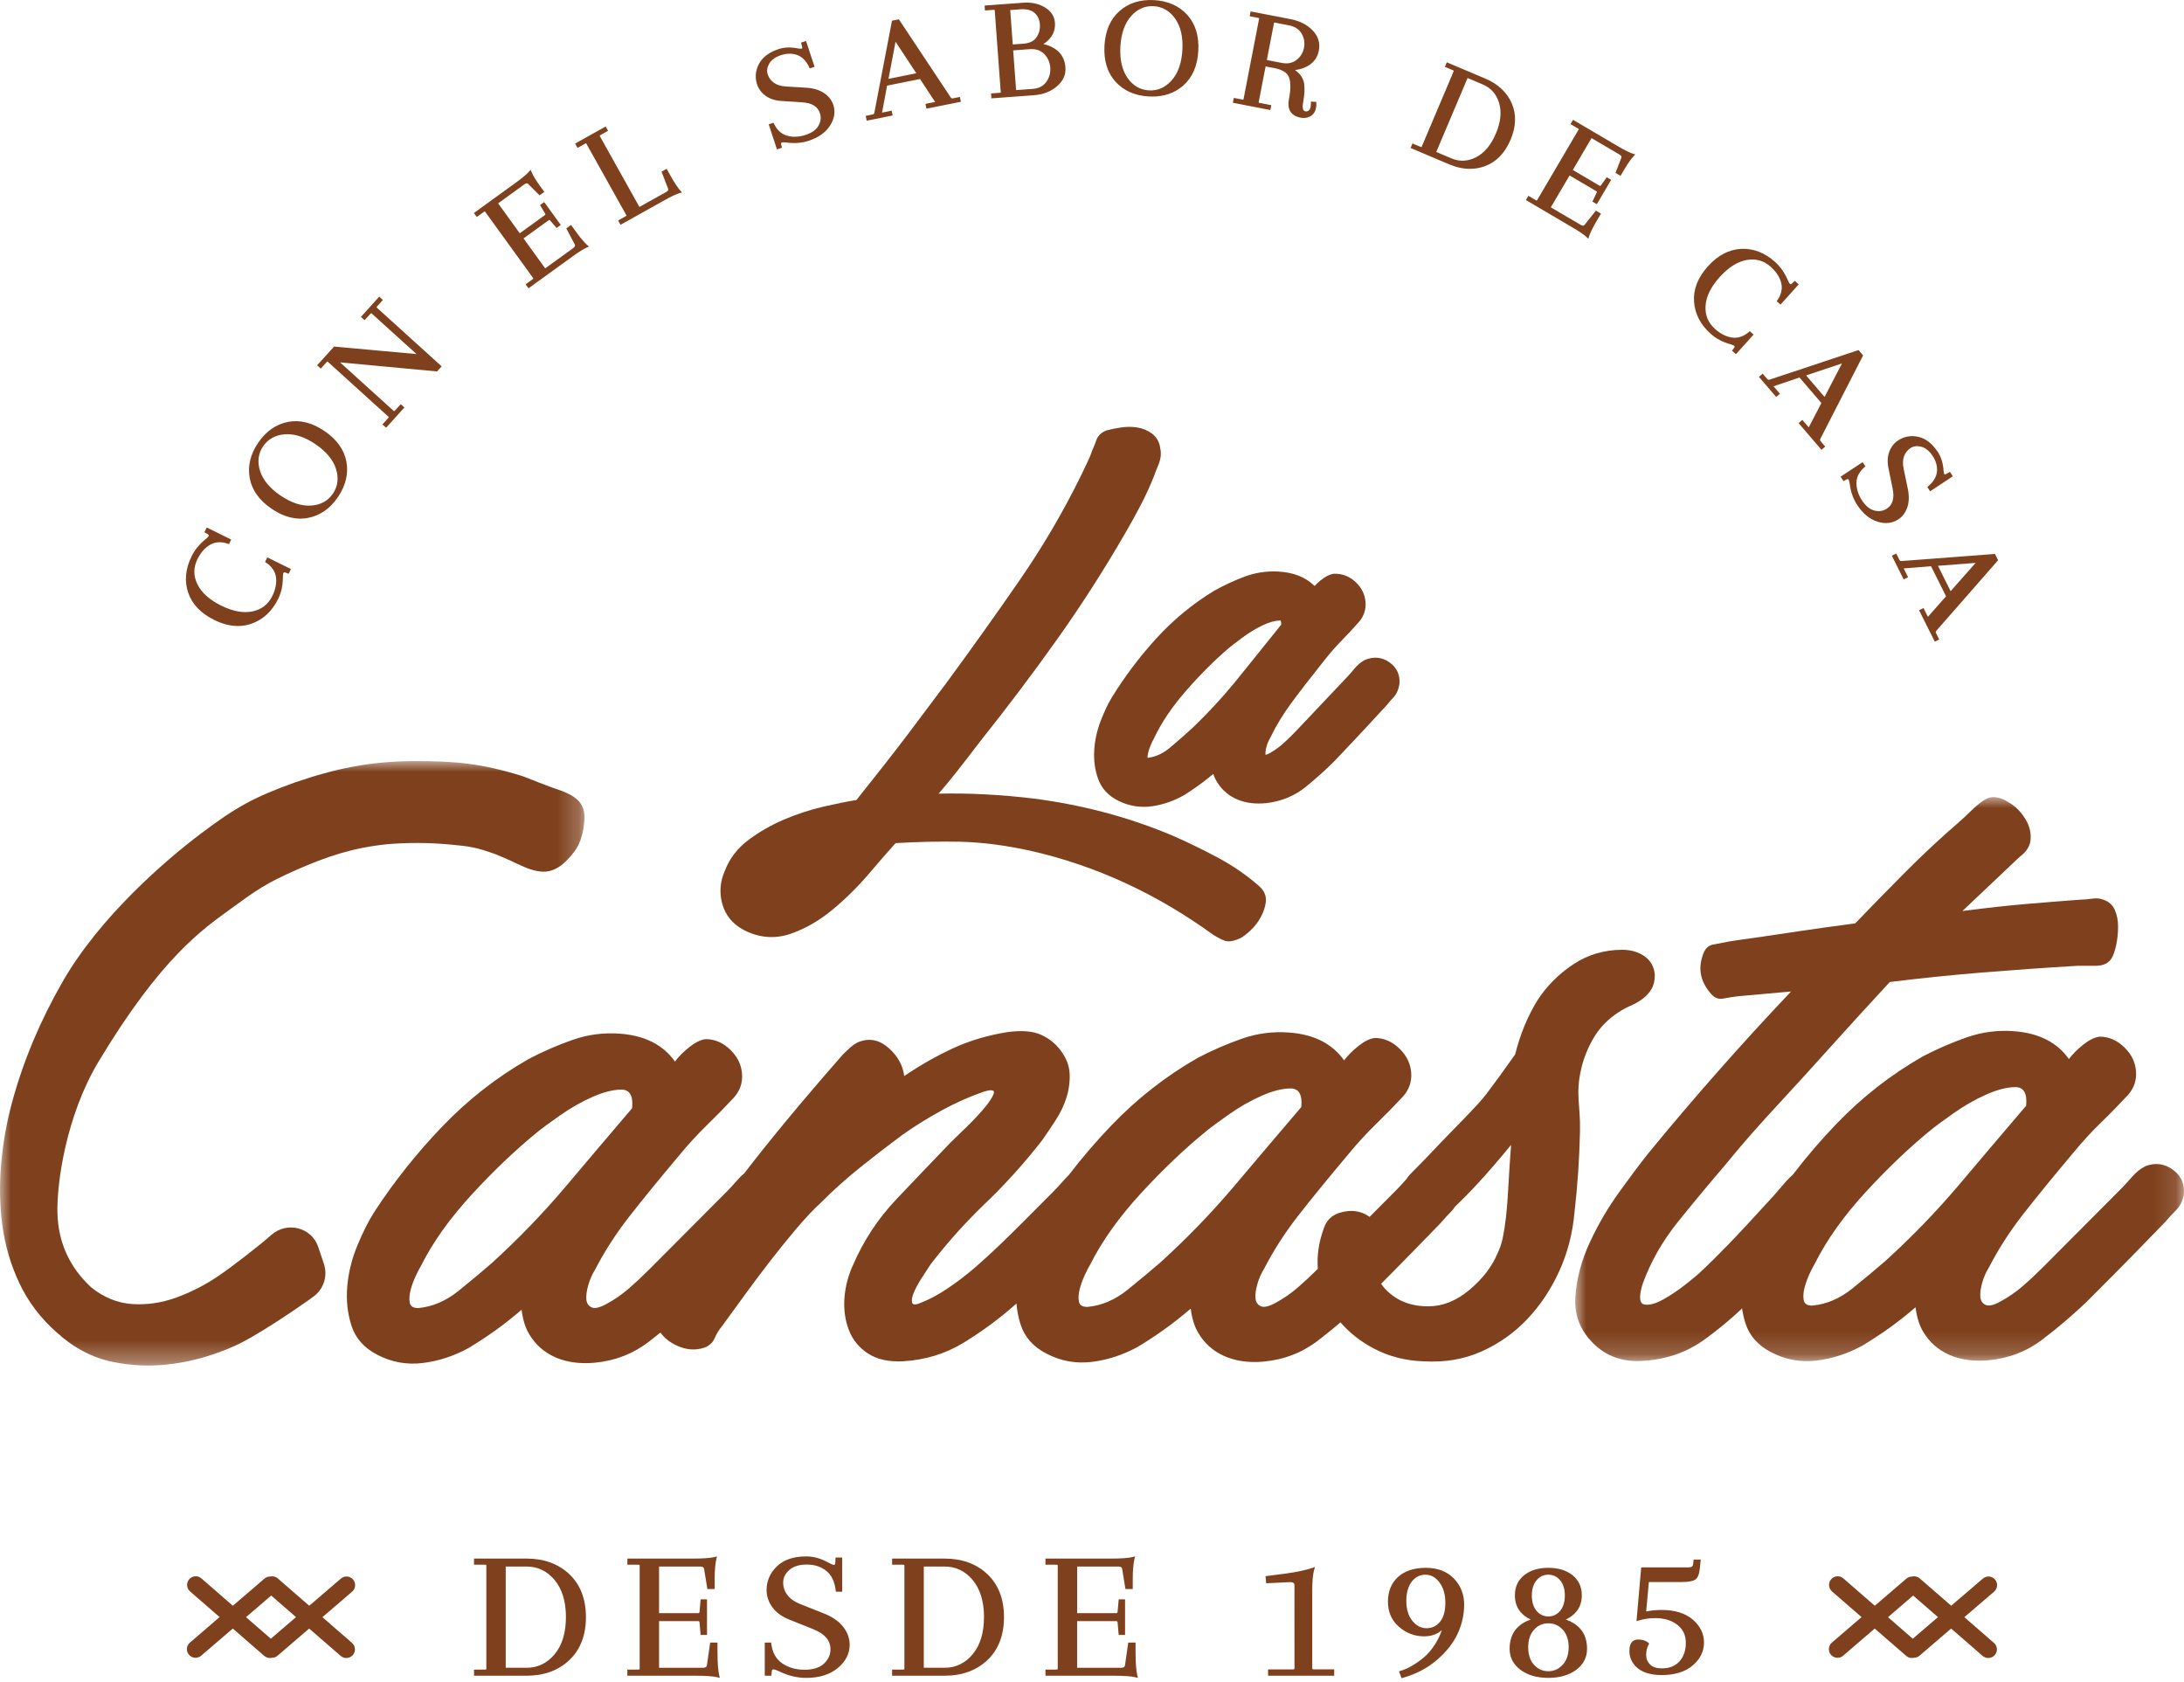
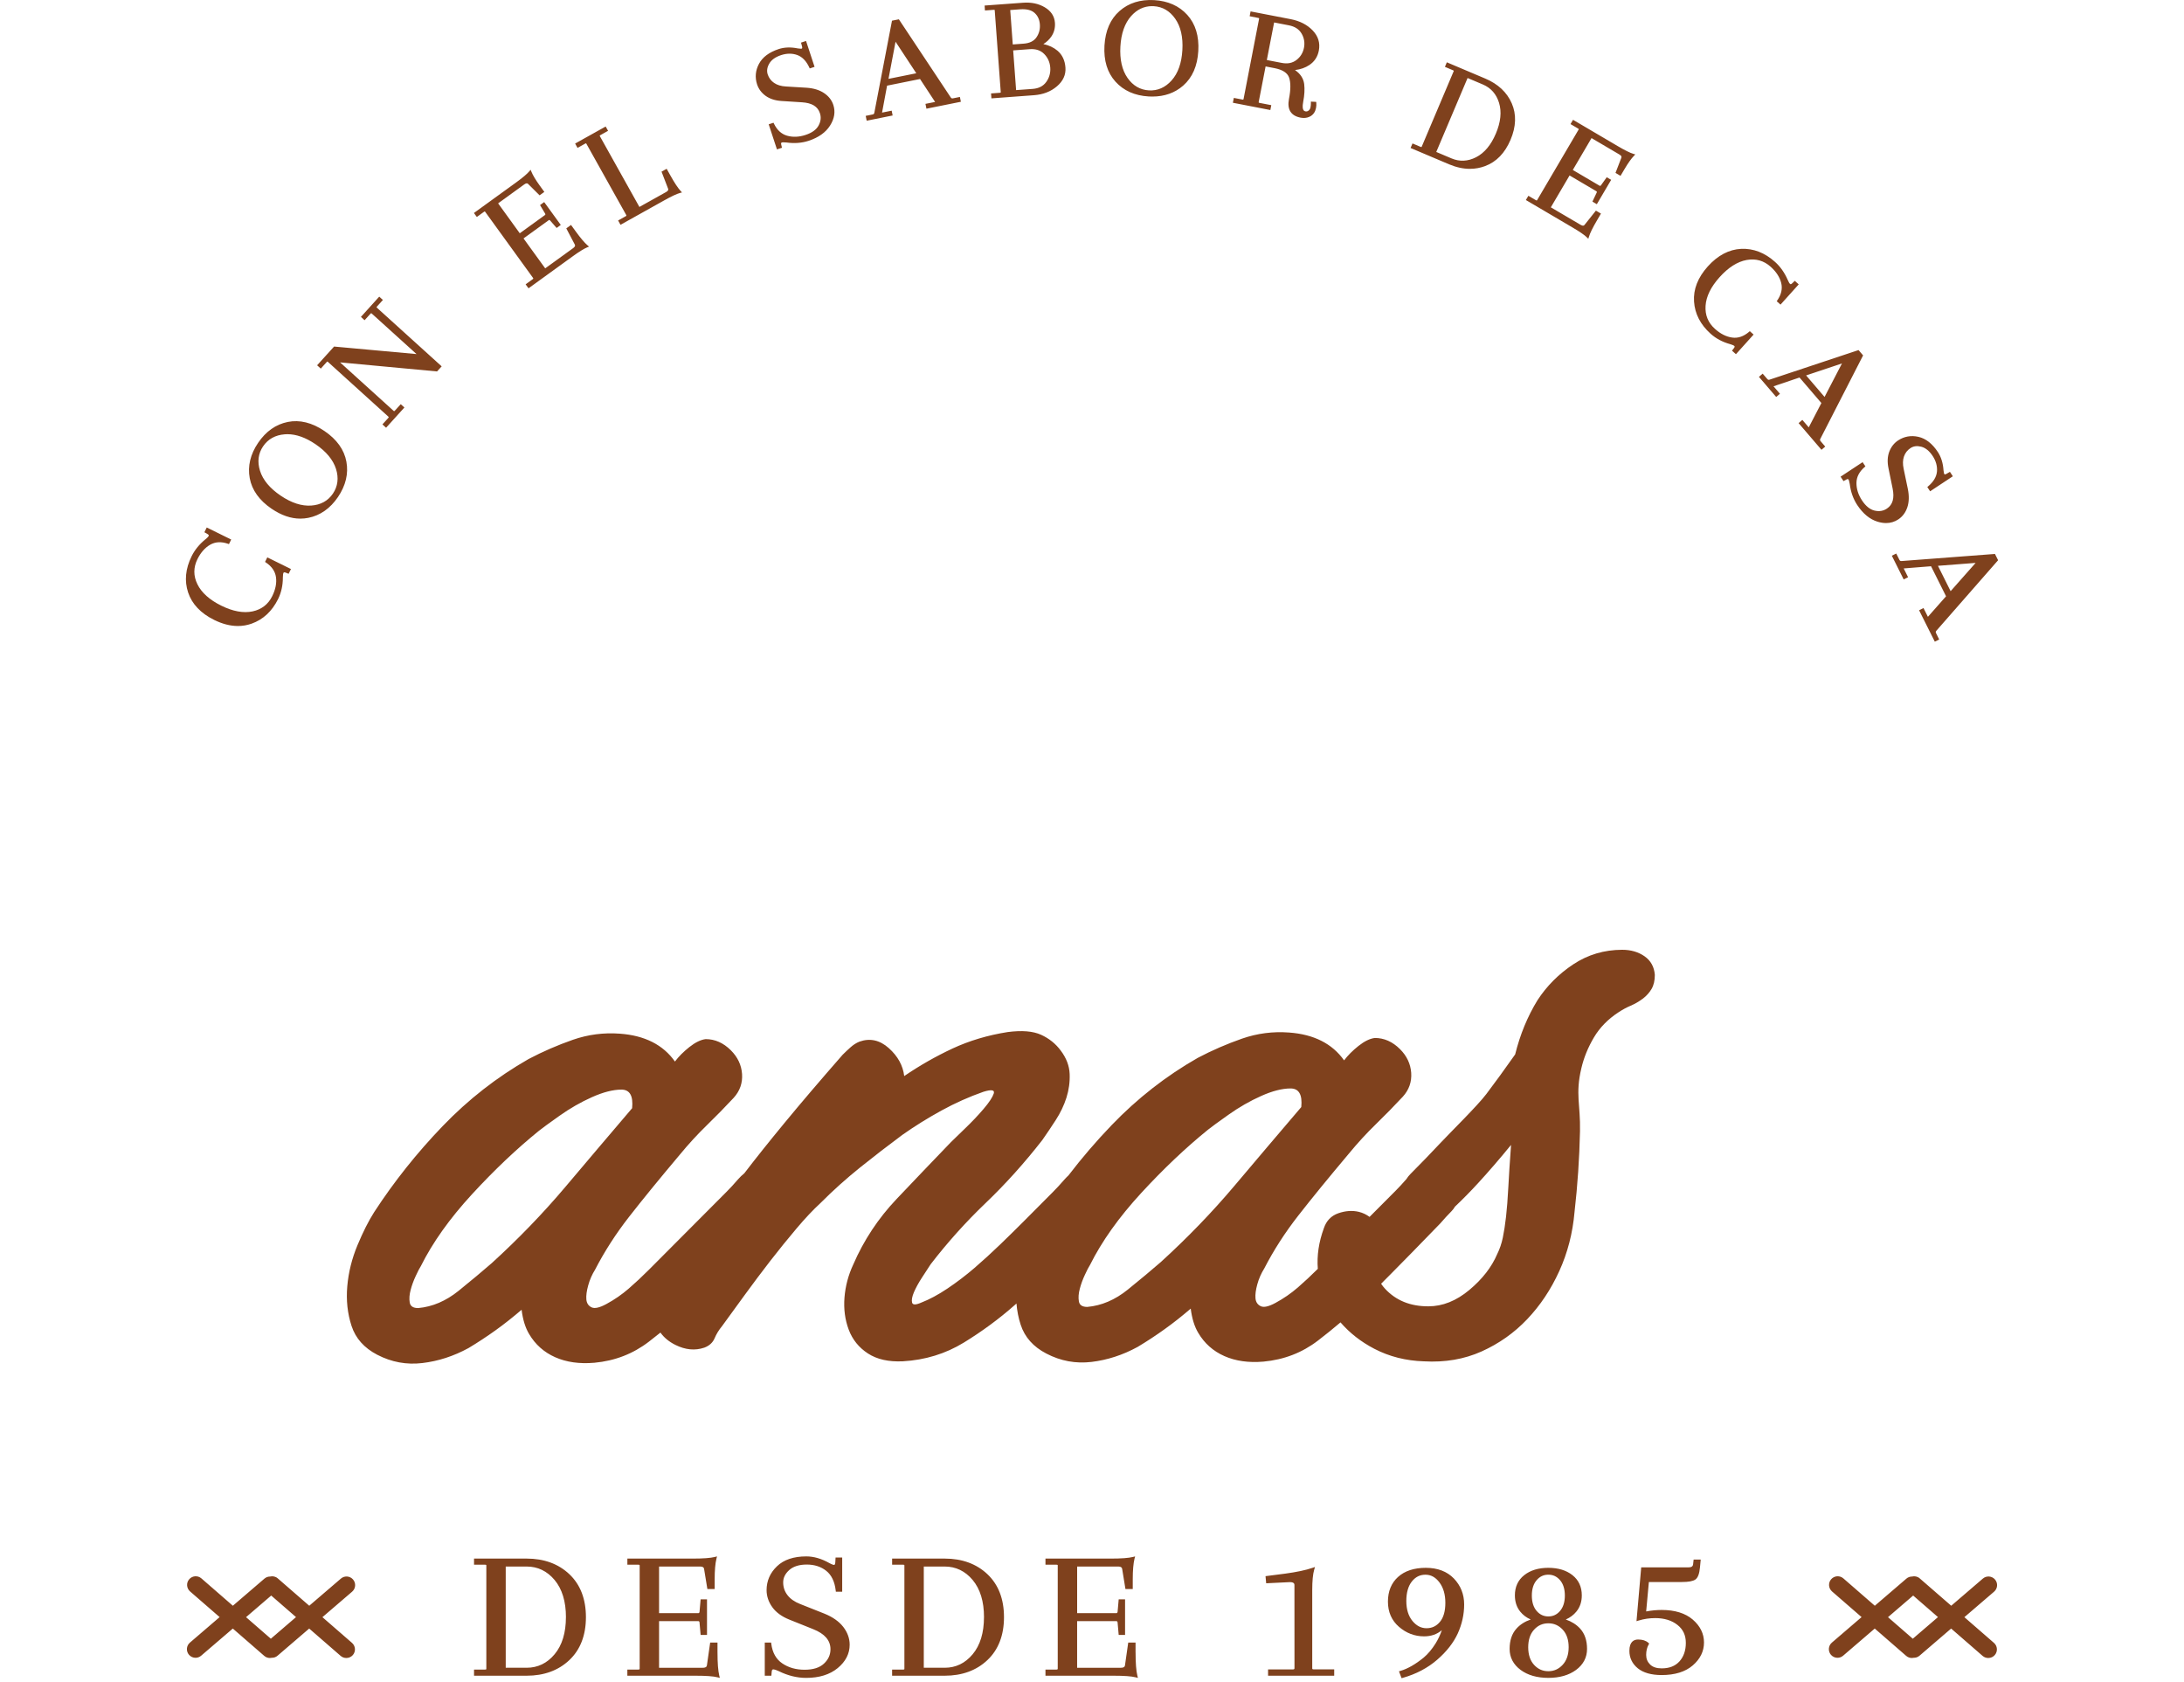
<svg xmlns="http://www.w3.org/2000/svg" xmlns:xlink="http://www.w3.org/1999/xlink" width="100" height="77" viewBox="0 0 100 77">
  <defs>
-     <path id="06rs0ys7ra" d="M0 0L27.875 0 27.875 25.822 0 25.822z" />
    <path id="fnrn241qsc" d="M0 0L26.764 0 26.764 27.671 0 27.671z" />
  </defs>
  <g fill="none" fill-rule="evenodd">
    <g>
      <g>
        <path fill="#7F411D" d="M12.401 75.019l-1.135-.987 1.152-.99 1.136.987-1.153.99zm3.765-2.711c-.142-.166-.392-.185-.557-.042l-1.449 1.243-1.441-1.252c-.1-.088-.233-.115-.353-.085-.09 0-.182.03-.256.094l-1.448 1.243-1.44-1.252c-.166-.144-.416-.126-.559.04-.143.164-.125.413.04.557l1.353 1.175-1.36 1.168c-.166.142-.185.391-.043.557.078.091.19.138.3.138.092 0 .183-.032.257-.096l1.45-1.243 1.44 1.252c.075.065.167.096.259.096.03 0 .059-.003.088-.01h.004c.092 0 .183-.03.258-.095l1.448-1.243 1.441 1.252c.075.065.167.096.26.096.11 0 .22-.045.298-.135.143-.165.125-.415-.04-.558l-1.353-1.176 1.36-1.167c.166-.142.185-.391.043-.557zM87.582 75.019l-1.135-.987 1.152-.99 1.136.987-1.153.99zm3.765-2.711c-.142-.166-.392-.185-.557-.042l-1.448 1.243-1.442-1.252c-.1-.088-.233-.115-.353-.085-.09 0-.182.03-.256.094l-1.448 1.243-1.44-1.252c-.166-.144-.416-.126-.559.04-.143.164-.125.413.04.557l1.353 1.175-1.36 1.168c-.166.142-.185.391-.043.557.078.091.19.138.3.138.092 0 .183-.032.258-.096l1.448-1.243 1.441 1.252c.075.065.167.096.26.096.029 0 .058-.003.087-.01h.004c.092 0 .183-.03.258-.095l1.448-1.243 1.441 1.252c.075.065.167.096.26.096.11 0 .22-.045.298-.135.143-.165.126-.415-.04-.558l-1.353-1.176 1.36-1.167c.166-.142.185-.391.043-.557zM25.912 74.03c0 .717-.174 1.29-.52 1.702-.341.409-.772.616-1.277.616h-.959v-4.634h.959c.505 0 .936.207 1.278.615.345.413.52.985.52 1.702m-1.798-2.681h-2.41v.28h.5c.063 0 .063.018.063.034v4.733c0 .017 0 .034-.063.034h-.5v.281h2.41c.795 0 1.452-.24 1.955-.716.503-.475.758-1.137.758-1.965 0-.829-.255-1.49-.758-1.966-.503-.475-1.16-.715-1.955-.715M32.852 75.65v-.456h-.335l-.147 1.03c-.006.061-.034.124-.193.124h-2v-2.135h1.788c.036 0 .056.01.064.056l.051.575h.292v-1.627h-.292l-.05.57c-.009.052-.029.062-.065.062h-1.788v-2.135h1.871c.159 0 .187.063.193.127l.148.902h.334v-.456c0-.396.027-.71.081-.93l.026-.107-.106.027c-.19.048-.53.073-1.008.073h-2.99v.28h.5c.063 0 .063.018.063.035v4.716c0 .028 0 .05-.064.05h-.5v.281h3.12c.478 0 .817.024 1.008.073l.106.026-.026-.106c-.053-.22-.08-.575-.08-1.055M37.746 73.87l-1.108-.44c-.258-.1-.454-.239-.584-.41-.13-.17-.194-.365-.194-.58 0-.211.09-.396.277-.565.187-.167.458-.252.805-.252.349 0 .649.097.89.288.24.19.386.492.433.898l.007.059h.29V71.3h-.303l-.013.228c-.006.112-.045.112-.063.112-.011 0-.06-.006-.207-.083-.36-.204-.715-.307-1.057-.307-.58 0-1.034.153-1.346.455-.314.302-.473.668-.473 1.089 0 .278.089.541.262.781.173.24.434.43.776.567l1.098.44c.53.213.789.513.789.918 0 .255-.097.47-.298.658-.198.187-.497.281-.886.281-.395 0-.739-.098-1.024-.292-.281-.19-.45-.49-.502-.896l-.008-.057h-.29v1.518h.302l.015-.18c.005-.11.053-.11.081-.11.019 0 .078.008.248.084.413.203.832.306 1.247.306.597 0 1.083-.15 1.444-.447.365-.3.55-.66.55-1.072 0-.29-.1-.565-.295-.817-.195-.25-.485-.453-.863-.606M45.054 74.03c0 .717-.174 1.29-.52 1.702-.341.409-.772.616-1.278.616h-.958v-4.634h.958c.506 0 .937.207 1.279.615.345.413.52.985.52 1.702m-1.799-2.681h-2.408v.28h.5c.062 0 .062.018.062.034v4.733c0 .017 0 .034-.063.034h-.5v.281h2.41c.794 0 1.452-.24 1.955-.716.503-.475.758-1.137.758-1.965 0-.829-.255-1.49-.758-1.966-.503-.475-1.16-.715-1.956-.715M51.994 75.65v-.456h-.335l-.147 1.03c-.006.061-.034.124-.193.124h-2v-2.135h1.788c.035 0 .056.01.064.056l.051.575h.292v-1.627h-.292l-.05.57c-.01.052-.029.062-.065.062H49.32v-2.135h1.87c.16 0 .188.063.194.127l.147.902h.335v-.456c0-.397.027-.71.08-.93l.027-.107-.106.027c-.191.048-.53.073-1.008.073h-2.99v.28h.5c.062 0 .062.018.062.035v4.716c0 .028 0 .05-.063.05h-.499v.281h3.12c.477 0 .816.024 1.007.073l.106.026-.026-.106c-.054-.22-.081-.576-.081-1.055M60.084 76.372v-3.587c0-.412.03-.724.09-.928l.036-.122-.12.041c-.303.104-.721.192-1.243.263l-.902.116.03.326 1.084-.053c.21 0 .21.095.21.142l.002 3.806c-.005.026-.013.047-.064.047h-1.145v.289h3.028v-.29h-.933c-.073 0-.073-.024-.073-.05M64.645 72.399c.167-.21.37-.311.623-.311.25 0 .46.114.639.351.181.24.272.554.272.936 0 .38-.083.674-.247.871-.164.196-.364.292-.614.292s-.46-.11-.646-.333c-.185-.225-.28-.532-.28-.913 0-.382.086-.682.253-.893m.64-.626c-.536 0-.964.14-1.27.416-.308.277-.465.658-.465 1.132 0 .474.17.863.507 1.154.334.289.72.435 1.146.435.325 0 .598-.095.816-.284-.074.217-.17.42-.286.607-.166.265-.349.484-.544.648-.379.309-.737.514-1.066.61l-.068.02.12.314.059-.016c.609-.173 1.137-.452 1.57-.827.432-.375.75-.78.944-1.206.193-.424.292-.871.292-1.326 0-.464-.158-.863-.47-1.188-.314-.324-.745-.489-1.284-.489M71.825 75.405c0 .338-.092.61-.273.806-.183.198-.397.295-.657.295s-.474-.095-.653-.29c-.178-.194-.269-.466-.269-.807 0-.34.09-.612.27-.806.178-.195.392-.29.652-.29s.475.095.657.29c.181.194.273.464.273.802m-.394-1.658c-.145.169-.32.251-.536.251-.216 0-.39-.082-.536-.251-.146-.17-.22-.406-.22-.704 0-.298.074-.535.22-.704.145-.17.32-.252.536-.252.215 0 .39.083.536.252.145.169.22.406.22.704 0 .297-.075.534-.22.704m.263.392c.196-.087.358-.208.483-.361.167-.202.25-.452.25-.744 0-.39-.144-.702-.43-.927-.282-.222-.653-.334-1.102-.334-.45 0-.82.112-1.102.334-.286.225-.43.537-.43.927 0 .292.082.542.244.743.124.154.284.275.48.362-.268.092-.486.232-.652.417-.208.23-.313.542-.313.928 0 .39.169.714.502.962.327.242.754.365 1.27.365.517 0 .944-.123 1.272-.365.333-.248.501-.571.501-.962 0-.386-.106-.698-.317-.929-.169-.184-.39-.324-.656-.416M77.506 74.141c-.34-.291-.819-.439-1.422-.439-.228 0-.466.022-.71.068l.124-1.347h1.508c.306 0 .508-.037.618-.112.117-.078.187-.263.214-.563l.034-.354h-.325l-.025.222c-.009.063-.04.135-.202.135h-2.173l-.216 2.465.093-.028c.244-.076.502-.113.765-.113.413 0 .755.104 1.015.31.26.204.386.473.386.824 0 .349-.099.634-.292.848-.195.214-.462.319-.814.319-.233 0-.412-.06-.53-.177-.12-.118-.18-.261-.18-.439 0-.181.038-.34.113-.474l.025-.046-.039-.035c-.11-.1-.268-.15-.468-.15-.182 0-.399.09-.399.519 0 .32.13.59.384.798.251.205.62.31 1.094.31.604 0 1.082-.148 1.422-.44.343-.294.516-.648.516-1.05 0-.403-.173-.756-.516-1.05M9.803 28.378c.377.186.742.28 1.09.28.216 0 .425-.036.628-.108.528-.188.937-.567 1.214-1.13.145-.295.218-.627.217-.987.002-.143.017-.188.023-.2.01-.02.026-.053.108-.018l.132.053.107-.218-1.083-.534-.103.208.04.027c.268.179.423.405.46.671.038.271-.02.562-.17.867-.185.376-.489.612-.903.7-.418.088-.9 0-1.434-.264-.534-.264-.901-.593-1.09-.979-.188-.381-.187-.767.001-1.148.15-.304.347-.526.584-.662.238-.134.504-.149.814-.043l.045.016.103-.209-1.12-.552-.107.218.142.082c.076.043.06.074.05.095-.01.019-.04.062-.148.148-.275.224-.488.485-.63.775-.282.571-.335 1.13-.159 1.659.178.53.578.951 1.189 1.253M12.047 20.432c.225-.332.559-.517.993-.55.04-.003.08-.005.12-.005.405 0 .836.153 1.284.457.493.334.81.717.942 1.136.13.416.081.796-.143 1.127-.225.332-.558.516-.991.547-.437.031-.91-.121-1.403-.456-.493-.333-.81-.714-.943-1.133-.131-.414-.084-.791.14-1.123m.394 2.86c.442.3.882.45 1.313.45.122 0 .243-.012.364-.036.546-.11 1.003-.43 1.359-.955.355-.526.485-1.07.384-1.617-.101-.548-.44-1.02-1.006-1.404-.567-.384-1.132-.523-1.677-.414-.546.11-1.003.431-1.359.957-.356.524-.485 1.068-.384 1.616.101.548.44 1.02 1.006 1.404M14.955 16.579c.032-.037.043-.028.051-.02l2.776 2.514c.007.006.016.016.016.025 0 .004-.002.016-.02.036l-.268.295.168.152.839-.927-.168-.151-.267.294c-.032.036-.044.026-.061.01l-2.45-2.218 4.44.415.212-.233-2.971-2.69c-.004-.004-.01-.01-.01-.014 0-.003 0-.015.023-.04l.267-.295-.168-.152-.838.927.167.152.268-.295c.013-.015.026-.024.035-.024.012.001.02.008.026.014l2.05 1.855-3.749-.342-.026-.003-.777.858.168.152.267-.295zM22.156 9.7c.04-.03.047-.019.055-.009l2.196 3.032c.013.018.022.031-.017.06l-.323.233.133.183 2.007-1.453c.307-.223.537-.365.681-.423l.083-.033-.068-.058c-.137-.117-.32-.332-.543-.64l-.214-.294-.217.157.386.732c.024.042.035.094-.066.168l-1.285.93-.993-1.37 1.15-.832c.021-.016.038-.02.064.007l.302.346.19-.138-.76-1.047-.19.137.234.392c.018.036.01.05-.012.067l-1.15.832-.991-1.37 1.201-.87c.102-.074.148-.047.182-.009l.516.512.217-.157-.214-.294c-.184-.255-.312-.469-.38-.636l-.035-.083-.057.068c-.1.12-.306.294-.613.517L21.7 9.75l.133.183.322-.233zM26.792 6.576c.022-.012.034-.014.04-.014.006 0 .006-.002.014.013l1.827 3.267c.01.02.018.034-.024.058l-.348.194.111.197 2.003-1.119c.331-.185.576-.3.726-.34l.086-.023-.06-.065c-.123-.132-.28-.367-.465-.7l-.177-.317-.235.131.298.773c.019.043.024.097-.085.158l-1.226.685-1.813-3.245c-.006-.011-.005-.015-.004-.016.002-.004.008-.015.035-.03l.347-.194-.11-.197-1.398.78.11.199.348-.195zM35.057 4.388c.19.137.434.216.726.235l.937.06c.453.028.721.19.821.496.064.191.043.377-.06.568-.104.19-.305.335-.599.431-.297.098-.58.109-.844.034-.258-.074-.46-.259-.6-.55l-.02-.043-.221.072.378 1.148.23-.075-.034-.14c-.023-.085.01-.096.033-.103.013-.004.06-.012.207.002.362.051.704.025 1.017-.078.45-.149.78-.382.978-.696.202-.316.252-.634.15-.946-.072-.22-.215-.402-.426-.543-.208-.14-.477-.222-.801-.244l-.945-.057c-.219-.012-.401-.067-.542-.165-.139-.095-.236-.226-.29-.387-.052-.16-.029-.321.07-.494.1-.173.282-.304.544-.39.262-.086.511-.087.742-.003.228.084.412.276.548.57l.02.043.221-.073-.39-1.185-.23.076.047.177c.023.084-.006.094-.02.099-.008.002-.045.01-.176-.011-.32-.066-.615-.055-.873.03-.439.144-.743.372-.904.677-.162.306-.19.621-.086.94.07.21.201.387.392.525M40.682 3.61l.323-1.7.95 1.444-1.273.256zm.19 1.678l-.044-.222-.441.089.23-1.234 1.509-.304.69 1.05-.442.088.045.221 1.577-.317-.045-.221-.318.064c-.045.01-.075-.003-.1-.04L41.157.884l-.315.063-.809 4.218c-.008.044-.03.066-.076.075l-.319.064.046.222 1.189-.24zM47.456 1.711c-.118.171-.314.268-.583.287l-.501.037L46.256.46l.458-.034c.29-.02.51.034.656.164.145.13.227.306.243.525.017.222-.036.422-.157.596zm.633 1.382c.018.244-.044.466-.185.66-.14.193-.343.296-.622.317l-.757.055-.134-1.818.758-.056c.278-.019.495.051.662.22.167.168.26.378.278.622zM45.496.45c.05-.004.05.01.05.022l.276 3.747c0 .005 0 .012-.002.016-.005.005-.018.01-.045.013l-.397.029.017.226 1.945-.144c.419-.03.772-.166 1.052-.405.284-.241.417-.532.392-.862-.023-.326-.146-.585-.362-.769-.178-.15-.396-.252-.649-.305.152-.094.275-.212.37-.352.123-.184.177-.393.16-.623-.022-.302-.18-.541-.468-.71-.283-.167-.615-.236-.99-.208l-1.762.129.016.226.397-.03zM51.3 2.128c.034-.595.2-1.063.49-1.391.27-.303.591-.456.958-.456.026 0 .053 0 .08.002.4.023.73.216.98.571.254.36.365.845.33 1.439-.034.594-.2 1.062-.494 1.39-.29.324-.64.478-1.04.454-.4-.023-.73-.216-.978-.571-.251-.36-.36-.844-.326-1.438m1.29 2.287c.058.004.115.005.17.005.56 0 1.035-.168 1.416-.502.419-.367.652-.9.691-1.583.04-.683-.13-1.24-.503-1.652-.373-.413-.884-.641-1.517-.678-.634-.036-1.166.13-1.585.498-.419.367-.651.9-.691 1.582-.04.683.13 1.239.503 1.652.373.413.883.641 1.517.678M59.706 2.186c-.045.231-.161.42-.345.561-.185.142-.408.185-.682.131l-.674-.13.334-1.72.673.131c.275.053.466.177.584.377.118.2.155.419.11.65zm-1.498 2.628l-.534-.103c-.048-.01-.045-.026-.04-.047l.315-1.623.414.08c.362.07.584.214.66.427.08.224.079.556-.005.988-.091.47.09.764.524.848.054.01.105.016.156.016.113 0 .216-.027.307-.08.134-.079.219-.205.252-.375.016-.083.02-.162.013-.234l-.004-.047-.245-.012.002.058c.001.064-.004.132-.018.203-.013.063-.041.112-.088.149-.043.035-.09.047-.147.036-.038-.008-.066-.025-.085-.054-.032-.047-.06-.151-.015-.381.06-.306.074-.582.045-.821-.035-.255-.176-.467-.42-.634.253-.03.474-.108.66-.233.232-.156.377-.376.431-.657.068-.348-.027-.66-.283-.926-.251-.26-.587-.433-.999-.513L57.261.522l-.042.221.39.077c.03.006.04.014.042.017 0 0 .003.004.001.016L56.94 4.53c-.002.007-.006.022-.013.027-.008.004-.023.005-.043 0l-.39-.075-.044.222 1.716.333.043-.222zM67.896 3.867c.37.157.62.44.743.845.124.408.075.88-.147 1.403-.221.524-.526.888-.906 1.083-.376.192-.754.21-1.123.054l-.7-.296 1.434-3.385.699.296zm-.593 3.862c.24 0 .472-.042.697-.126.516-.192.907-.597 1.164-1.203.257-.606.275-1.169.054-1.673-.22-.503-.627-.883-1.208-1.129l-1.763-.746-.088.208.367.155c.024.01.036.021.038.026.001.005-.001.012-.003.017l-1.465 3.459c-.005.012-.01.024-.055.004l-.366-.155-.089.208 1.762.747c.328.138.647.208.955.208zM72.662 10.868l.063.063.026-.085c.052-.173.176-.427.37-.755l.183-.313-.231-.136-.516.647c-.029.039-.072.07-.18.006l-1.368-.804.858-1.459 1.223.72c.024.014.033.027.02.062l-.197.415.202.119.656-1.115-.202-.12-.265.371c-.025.031-.042.03-.067.016l-1.222-.719.857-1.459 1.28.753c.108.063.101.116.08.163l-.262.677.23.136.185-.313c.16-.272.305-.475.43-.604l.062-.064-.086-.025c-.15-.044-.392-.164-.719-.356l-2.047-1.204-.115.196.343.201c.042.025.036.036.03.047l-1.898 3.227c-.005.009-.013.02-.021.021-.005 0-.016.001-.04-.013l-.343-.201-.115.194 2.136 1.257c.327.192.55.345.66.454M78.325 15.278c.244.22.544.38.892.476.136.041.176.068.186.077.017.016.044.04-.012.109l-.087.113.18.162.809-.899-.174-.156-.035.032c-.246.21-.505.299-.771.261-.272-.037-.537-.17-.789-.397-.317-.285-.457-.631-.43-1.058.028-.427.244-.868.643-1.31.398-.444.814-.708 1.236-.786.418-.076.79.029 1.105.312.252.227.414.477.48.742.064.261.004.529-.18.795l-.026.039.173.155.834-.927-.18-.163-.118.114c-.063.062-.088.038-.105.023-.016-.014-.048-.056-.102-.182-.142-.326-.335-.601-.576-.817-.473-.426-.995-.626-1.554-.601-.558.027-1.072.298-1.528.805-.456.507-.668 1.048-.63 1.607.037.56.292 1.055.759 1.474M83.542 18.172l-.845-.986 1.642-.548-.797 1.534zm-2.622-.821l-.212-.246-.171.147.79.92.172-.146-.294-.342 1.19-.402 1.002 1.168-.579 1.114-.293-.342-.171.148 1.047 1.221.172-.147-.212-.247c-.03-.035-.034-.067-.013-.106l1.942-3.789.017-.032-.209-.244-4.076 1.355c-.042.014-.072.005-.102-.03zM85.413 21.35l-.129-.193-1.008.665.134.203.126-.07c.075-.045.094-.015.108.005.007.012.028.055.052.2.046.364.162.686.343.96.262.396.574.653.928.762.137.042.267.063.392.063.203 0 .391-.056.56-.168.193-.127.332-.313.413-.553.08-.239.088-.52.024-.838l-.193-.926c-.046-.214-.041-.404.016-.566.056-.16.156-.288.297-.381.14-.092.301-.113.495-.063.193.05.367.192.52.421.152.231.219.472.198.716-.022.241-.158.47-.406.678l-.037.031.13.195 1.04-.688-.134-.203-.158.092c-.076.044-.092.02-.1.008-.005-.008-.022-.042-.036-.173-.021-.327-.109-.608-.259-.835-.254-.385-.554-.619-.89-.694-.338-.076-.65-.02-.93.164-.185.122-.32.296-.404.516-.083.22-.095.476-.035.762l.188.92c.092.444.006.746-.262.923-.168.112-.354.14-.565.091-.21-.05-.403-.206-.573-.464-.172-.26-.258-.531-.255-.805.004-.272.126-.509.374-.724l.036-.03zM89.314 27.063l-.58-1.161 1.725-.133-1.145 1.294zM86.97 25.63l-.145-.29-.203.1.543 1.086.202-.101-.201-.403 1.252-.1.687 1.375-.831.94-.202-.402-.202.102.72 1.438.201-.1-.144-.291c-.021-.042-.018-.073.012-.107l2.805-3.203.024-.027-.144-.288-4.282.325c-.043.002-.071-.013-.092-.054zM69.062 54.355c-.028.527-.062.975-.104 1.344-.042.37-.092.69-.148.96-.057.272-.142.52-.255.748-.255.598-.68 1.147-1.277 1.645-.597.5-1.222.749-1.876.75-.825.002-1.487-.267-1.986-.807-.067-.072-.125-.148-.178-.227l.454-.456c.511-.513 1.264-1.283 2.258-2.309.17-.198.34-.384.51-.555.063-.062.114-.134.16-.21.348-.33.7-.685 1.055-1.073.496-.54 1.001-1.125 1.512-1.752-.056.769-.098 1.416-.125 1.942m-12.546-.063c-1.022 1.21-2.144 2.371-3.365 3.483-.426.37-.93.791-1.513 1.262-.582.47-1.2.734-1.855.792-.228 0-.356-.084-.384-.255-.03-.17-.015-.363.042-.576.056-.214.134-.427.234-.64.098-.214.176-.363.233-.449.539-1.082 1.32-2.179 2.341-3.29 1.023-1.111 2.045-2.08 3.068-2.907.142-.114.454-.342.938-.685.482-.342.98-.627 1.492-.855.511-.229.96-.343 1.343-.344.384 0 .548.283.492.852-1.022 1.197-2.044 2.401-3.066 3.612m-30.638.053c-1.023 1.21-2.145 2.371-3.366 3.483-.426.371-.93.791-1.512 1.262-.583.47-1.202.734-1.855.792-.228 0-.356-.084-.385-.255-.029-.17-.015-.363.042-.576.056-.214.134-.427.234-.64.098-.214.176-.363.233-.449.539-1.082 1.32-2.178 2.342-3.29 1.022-1.111 2.045-2.08 3.067-2.907.142-.114.454-.342.938-.685.483-.342.98-.627 1.492-.855.512-.228.96-.343 1.344-.344.383 0 .547.283.491.852-1.021 1.197-2.043 2.401-3.065 3.612m46.528-5.441c.113-.484.304-.953.574-1.41.269-.454.645-.84 1.129-1.154.17-.113.355-.214.554-.3.199-.085.384-.192.554-.32.17-.129.305-.278.405-.45.099-.17.148-.383.148-.64-.029-.369-.186-.653-.47-.852-.286-.199-.627-.298-1.025-.298-.826.002-1.572.224-2.24.666-.668.443-1.214.991-1.64 1.646-.454.74-.794 1.566-1.02 2.477-.482.684-.922 1.29-1.32 1.815-.397.528-1.65 1.758-2.09 2.228-.44.47-.902.948-1.385 1.432-.074.074-.134.152-.184.232-.172.198-.338.378-.497.537l-1.191 1.195c-.146-.108-.31-.188-.493-.232-.299-.07-.611-.048-.939.066-.326.115-.546.343-.66.684-.233.634-.324 1.254-.277 1.86-.305.304-.609.588-.913.852-.313.271-.654.506-1.023.706-.313.17-.54.221-.682.15-.143-.07-.222-.191-.236-.362-.015-.17.013-.384.084-.64.07-.256.177-.498.32-.727.424-.825.942-1.63 1.553-2.413.61-.783 1.384-1.73 2.32-2.842.398-.484.81-.932 1.236-1.346.425-.413.837-.834 1.235-1.261.283-.313.41-.676.382-1.089-.03-.412-.2-.774-.514-1.087-.342-.34-.726-.511-1.153-.51-.228.029-.476.15-.746.364s-.49.434-.66.662c-.542-.767-1.383-1.192-2.52-1.275-.74-.056-1.458.038-2.155.28-.697.244-1.372.536-2.025.88-1.45.827-2.764 1.853-3.942 3.078-.708.737-1.367 1.505-1.978 2.303-.06.055-.117.113-.173.176-.198.228-.383.428-.553.598l-1.32 1.326c-.341.342-.704.698-1.087 1.068-.384.37-.775.727-1.172 1.07-.398.341-.81.655-1.235.94-.427.286-.825.5-1.194.642-.256.114-.399.115-.427.001-.029-.113 0-.27.084-.47.086-.199.205-.42.362-.662.156-.241.29-.448.404-.62.767-.996 1.604-1.929 2.513-2.799.909-.869 1.775-1.83 2.598-2.885.199-.284.405-.59.617-.918.213-.327.376-.669.49-1.025.112-.355.162-.718.147-1.089-.015-.369-.15-.725-.407-1.066-.23-.312-.528-.554-.898-.723-.37-.17-.883-.212-1.536-.126-.91.144-1.75.395-2.517.751-.767.358-1.506.778-2.217 1.263-.058-.484-.293-.91-.706-1.279-.413-.369-.862-.468-1.345-.296-.142.057-.277.143-.404.256-.128.115-.25.229-.363.342-1.022 1.169-1.91 2.208-2.661 3.12-.703.852-1.316 1.62-1.844 2.31-.1.08-.196.172-.286.275-.184.214-.361.407-.532.577l-3.535 3.548c-.313.314-.626.606-.938.877-.313.271-.654.507-1.023.706-.313.17-.54.221-.682.15-.143-.07-.221-.191-.235-.362-.015-.17.013-.384.084-.64.07-.256.176-.498.318-.726.426-.826.943-1.63 1.554-2.414.61-.783 1.384-1.73 2.32-2.842.398-.484.81-.932 1.236-1.346.425-.413.837-.834 1.235-1.261.283-.313.41-.676.382-1.089-.029-.412-.2-.774-.514-1.087-.342-.34-.726-.51-1.153-.51-.228.029-.476.15-.746.364s-.49.435-.66.662c-.542-.767-1.382-1.192-2.52-1.275-.74-.056-1.458.038-2.155.28-.696.244-1.372.536-2.025.88-1.45.827-2.764 1.853-3.942 3.078-1.178 1.226-2.221 2.536-3.13 3.932-.255.399-.51.904-.765 1.516s-.41 1.238-.466 1.878c-.056.64.01 1.245.195 1.813.186.57.578 1.01 1.176 1.321.655.34 1.345.468 2.07.38.725-.086 1.429-.314 2.111-.686.426-.256.838-.527 1.236-.812.398-.285.795-.6 1.194-.941.057.455.172.825.343 1.109.284.483.684.837 1.196 1.064.513.227 1.11.312 1.793.253.939-.087 1.77-.408 2.495-.964.181-.139.358-.278.53-.418.164.23.392.419.686.565.456.227.897.269 1.323.125.228-.085.384-.227.47-.427.084-.199.198-.384.34-.555.312-.428.66-.904 1.042-1.432.383-.526.773-1.046 1.171-1.56.398-.512.795-1.003 1.193-1.473.396-.47.766-.862 1.107-1.176.568-.57 1.171-1.111 1.81-1.625.64-.513 1.286-1.011 1.94-1.496.568-.4 1.165-.77 1.79-1.113.625-.343 1.264-.627 1.919-.857.37-.114.526-.086.47.085-.058.17-.213.406-.469.705-.255.299-.54.598-.852.897-.312.3-.525.506-.639.62-.824.855-1.654 1.724-2.492 2.607-.837.884-1.497 1.88-1.978 2.99-.228.485-.361.99-.404 1.517-.041.526.024 1.017.195 1.471.172.456.464.818.877 1.087.413.27.946.39 1.6.36 1.025-.059 1.956-.345 2.795-.858.837-.514 1.612-1.084 2.322-1.711.029-.025.056-.052.086-.077.028.335.09.66.193.972.186.57.578 1.01 1.176 1.32.655.342 1.344.468 2.07.382.725-.087 1.429-.315 2.11-.687.427-.256.84-.527 1.237-.813.398-.284.795-.598 1.193-.94.058.455.172.825.344 1.109.284.483.684.837 1.196 1.064.513.227 1.11.312 1.793.253.939-.087 1.77-.408 2.495-.964.359-.276.702-.553 1.03-.832.42.484.934.89 1.552 1.211.684.355 1.438.546 2.262.572.967.056 1.85-.095 2.646-.452.795-.357 1.492-.849 2.088-1.476.596-.627 1.086-1.36 1.468-2.2.383-.84.616-1.743.7-2.711.14-1.223.223-2.454.25-3.692.025-1.238-.22-1.69.062-2.885" transform="translate(-308, -30) translate(308, 30)" />
        <g transform="translate(-308, -30) translate(308, 30) translate(72.125, 36.491)">
          <mask id="s5pzvx5gmb" fill="#fff">
            <use xlink:href="#06rs0ys7ra" />
          </mask>
-           <path fill="#7F411D" d="M17.58 17.74c-1.022 1.211-2.145 2.372-3.366 3.484-.426.37-.93.791-1.512 1.261-.583.471-1.201.735-1.855.793-.228 0-.356-.085-.385-.255-.029-.17-.015-.363.042-.577.056-.213.134-.426.234-.64.099-.214.176-.363.233-.449.539-1.081 1.32-2.178 2.342-3.29 1.022-1.11 2.045-2.08 3.067-2.907.142-.113.455-.341.938-.684.483-.342.98-.627 1.492-.856.512-.228.96-.343 1.344-.343.384-.001.547.283.492.852-1.022 1.197-2.044 2.4-3.066 3.611m9.792-.678c-.385-.283-.805-.34-1.26-.169-.227.115-.433.278-.617.492-.185.214-.362.406-.533.577l-3.535 3.548c-.313.314-.625.606-.937.876-.314.272-.655.507-1.023.706-.314.172-.541.222-.683.151-.143-.07-.221-.192-.235-.362-.015-.171.013-.384.084-.64.07-.257.176-.498.319-.727.425-.825.942-1.63 1.553-2.413.61-.783 1.384-1.73 2.32-2.842.398-.484.81-.933 1.236-1.347.426-.412.837-.833 1.235-1.26.284-.314.411-.677.383-1.09-.03-.412-.201-.774-.514-1.086-.343-.341-.727-.511-1.153-.51-.229.029-.477.15-.747.363-.27.214-.49.435-.66.663-.542-.767-1.382-1.192-2.52-1.276-.74-.055-1.458.038-2.154.281-.697.243-1.373.536-2.026.879-1.45.828-2.763 1.854-3.942 3.079-.716.744-1.38 1.52-1.996 2.327-.113.096-.22.203-.325.323-.199.228-.383.442-.553.64-.91.998-1.598 1.739-2.066 2.223-.469.485-.902.913-1.3 1.283-.084.086-.298.263-.639.534-.34.271-.689.507-1.044.706-.356.2-.647.279-.874.236-.228-.042-.257-.347-.087-.917.367-1.025.914-1.986 1.638-2.883.724-.898 1.44-1.759 2.15-2.586.369-.455.767-.925 1.192-1.41.426-.484.93-1.04 1.513-1.667.581-.626 1.256-1.368 2.023-2.222.766-.855 1.703-1.881 2.81-3.078 1.394-.172 2.802-.317 4.225-.434 1.422-.116 2.872-.218 4.352-.306.227 0 .512 0 .853-.002.342 0 .582-.114.725-.342.085-.142.155-.348.213-.62.055-.269.084-.547.083-.832 0-.284-.05-.54-.15-.767-.101-.227-.278-.384-.535-.469-.142-.056-.313-.07-.512-.041-.2.028-.37.043-.512.043-.797.059-1.621.124-2.475.197-.853.072-1.834.18-2.943.324l2.258-2.137c.141-.142.305-.292.49-.45.184-.155.305-.347.361-.576.056-.37-.023-.725-.236-1.066-.214-.341-.478-.597-.79-.767-.172-.113-.358-.184-.556-.212-.2-.028-.399.029-.597.171-.2.143-.384.3-.554.47-.17.172-.356.343-.554.514-.824.713-1.627 1.46-2.407 2.244-.782.784-1.555 1.575-2.322 2.373-1.081.144-1.955.266-2.624.367-.669.1-1.202.18-1.6.238-.398.058-.703.1-.917.13-.213.028-.405.057-.576.085-.284.058-.548.108-.789.151-.242.043-.405.221-.49.534-.198.598-.083 1.152.345 1.664.171.228.37.32.598.276.227-.043.454-.079.682-.107l2.432-.218c-1.136 1.197-2.25 2.415-3.343 3.654-1.094 1.24-2.166 2.5-3.216 3.782-.34.428-.773 1.004-1.298 1.73-.525.727-.98 1.504-1.362 2.329-.382.826-.6 1.651-.657 2.476-.055.826.216 1.536.815 2.132.598.597 1.353.866 2.263.807 1.08-.058 2.04-.394 2.879-1.008.599-.438 1.157-.903 1.676-1.393.036.234.084.464.157.686.187.57.578 1.01 1.176 1.32.655.341 1.345.468 2.07.381.726-.086 1.43-.315 2.111-.686.426-.257.838-.528 1.236-.813.398-.285.795-.6 1.194-.941.057.456.172.825.343 1.109.284.484.684.838 1.196 1.065.513.227 1.11.311 1.793.253.94-.087 1.77-.409 2.495-.965.725-.556 1.385-1.118 1.982-1.689.397-.398.851-.855 1.363-1.367.51-.514 1.263-1.283 2.257-2.309.17-.2.34-.385.511-.556.17-.17.284-.398.34-.683.056-.483-.107-.867-.492-1.151" mask="url(#s5pzvx5gmb)" />
        </g>
-         <path fill="#7F411D" d="M34.059 42.576l.003.002c.699.356 1.41.415 2.12.176.668-.228 1.314-.596 1.92-1.095.594-.49 1.156-1.043 1.67-1.645.47-.552.882-1.024 1.233-1.416.966-.06 1.955-.083 2.944-.064 1.003.02 2.11.163 3.29.427 1.468.335 2.916.83 4.304 1.471 1.388.643 2.731 1.434 4.014 2.367.231.139.404.226.53.269.054.017.11.026.173.026.143 0 .315-.047.531-.144.134-.071.29-.191.476-.366.188-.176.344-.38.465-.607.123-.23.2-.46.226-.683.024-.195-.013-.482-.316-.738-.559-.49-1.192-.927-1.88-1.294-.675-.362-1.371-.7-2.072-1.008-1.022-.43-2.073-.788-3.125-1.066-1.05-.277-2.136-.489-3.23-.63-1.457-.177-2.927-.257-4.357-.226.266-.308.525-.62.774-.936.376-.476.749-.958 1.113-1.439 1.216-1.522 2.397-3.087 3.511-4.652 1.12-1.572 2.186-3.233 3.167-4.935.238-.409.466-.821.684-1.24.218-.416.42-.856.607-1.32.051-.149.12-.326.206-.531.11-.263.138-.52.089-.733-.035-.303-.166-.54-.394-.705-.199-.144-.426-.236-.678-.275-.238-.035-.485-.034-.735.004-.237.037-.443.077-.647.13-.312.114-.434.314-.48.46-.041.125-.096.26-.174.432-.066.2-.141.384-.226.556-.09.186-.182.375-.27.564-.818 1.677-1.772 3.306-2.835 4.843-1.056 1.53-2.18 3.106-3.34 4.685l-1.756 2.34c-.33.435-.695.91-1.098 1.423-.385.491-.812 1.032-1.282 1.62-.432.07-.936.172-1.503.302-.617.144-1.225.342-1.808.591-.592.252-1.138.565-1.625.93-.514.383-.881.864-1.087 1.414-.222.498-.262 1.01-.119 1.522.146.523.479.924.987 1.194" transform="translate(-308, -30) translate(308, 30)" />
-         <path fill="#7F411D" d="M58.664 28.597c-.643.794-1.286 1.592-1.928 2.394-.647.81-1.375 1.602-2.156 2.352-.276.253-.603.54-.98.86-.33.282-.671.444-1.057.491-.004-.062.004-.134.023-.214.03-.128.073-.256.13-.387.055-.126.097-.216.145-.296.328-.704.82-1.434 1.464-2.172.649-.744 1.31-1.404 1.967-1.964.091-.076.292-.23.6-.462.301-.225.616-.417.937-.57.302-.144.565-.22.822-.223 0 0 .034.04.033.191m-1.696-2.192c-.474.179-.935.393-1.38.642-.969.587-1.856 1.318-2.635 2.17-.77.843-1.459 1.757-2.05 2.718-.173.285-.338.634-.505 1.066-.17.437-.269.888-.296 1.342-.028.462.03.904.177 1.311.157.443.474.783.94 1.012.371.18.758.27 1.155.27.129 0 .258-.01.389-.028.514-.075 1.016-.253 1.5-.534.286-.182.562-.375.828-.575.152-.116.307-.239.462-.37.048.144.109.272.179.383.227.364.544.631.94.795.387.16.835.21 1.333.157l.002-.001c.672-.08 1.273-.33 1.783-.744.477-.387.92-.784 1.318-1.185l.885-.935c.333-.352.823-.88 1.48-1.594.105-.13.211-.253.319-.366.146-.155.241-.356.285-.62.038-.418-.122-.764-.46-1.001-.335-.235-.713-.276-1.123-.108-.182.098-.344.235-.483.405-.115.14-.225.267-.332.38l-2.297 2.428c-.199.21-.398.405-.597.586-.191.175-.4.328-.623.455-.165.097-.229.095-.218.075-.006-.055-.005-.158.039-.334.036-.146.093-.283.182-.438.26-.541.586-1.077.969-1.594.385-.522.887-1.17 1.494-1.93.248-.318.51-.62.78-.897.28-.286.551-.576.815-.875.232-.27.332-.584.298-.931-.032-.34-.18-.637-.442-.885-.287-.27-.613-.399-1.002-.39-.202.03-.406.133-.622.313-.096.08-.185.163-.264.248-.413-.407-.978-.629-1.684-.662-.528-.026-1.048.055-1.54.241" transform="translate(-308, -30) translate(308, 30)" />
        <g transform="translate(-308, -30) translate(308, 30) translate(0, 34.842)">
          <mask id="1jltzarzdd" fill="#fff">
            <use xlink:href="#fnrn241qsc" />
          </mask>
-           <path fill="#7F411D" d="M26.293 1.652c-.182-.127-.427-.242-.736-.345-.308-.102-.847-.307-1.615-.613C22.066.11 20.872-.007 18.918 0c-1.956.009-3.566.34-5.424.981-1.885.674-2.723 1.15-4.32 2.356-1.597 1.205-4.598 3.786-6.304 6.757-1.012 1.762-1.795 3.599-2.317 5.527-.24.876-.405 1.797-.495 2.76-.09.965-.075 1.913.047 2.845.12.931.381 1.823.782 2.674.4.852.97 1.604 1.71 2.255.773.705 1.624 1.154 2.555 1.347.93.193 1.866.221 2.812.084.945-.136 1.871-.407 2.779-.812.908-.405 2.583-1.53 3.364-2.081.087-.062.173-.124.258-.188.46-.341.647-.942.466-1.486l-.256-.767c-.304-.915-1.436-1.194-2.159-.556l-.016.015c-.452.41-1.81 1.464-2.419 1.872-.607.409-1.244.733-1.909.975-.664.242-1.334.341-2.009.298-.674-.043-1.303-.297-1.884-.762-.991-.916-1.507-2.042-1.548-3.381-.042-1.338.383-4.457 1.876-6.946 2.869-4.779 4.785-6.074 6.011-6.969 1.235-.902 1.653-1.201 3.056-1.819 1.404-.618 2.587-1.013 4.144-1.173.963-.082 1.928-.077 2.892.013s1.18.126 2.092.448c.295.118.673.286 1.134.504.461.218.847.314 1.16.287.311-.026.612-.18.903-.461.29-.282.495-.555.615-.823.144-.326.226-.704.248-1.134.02-.43-.136-.76-.47-.988" mask="url(#1jltzarzdd)" />
        </g>
      </g>
    </g>
  </g>
</svg>